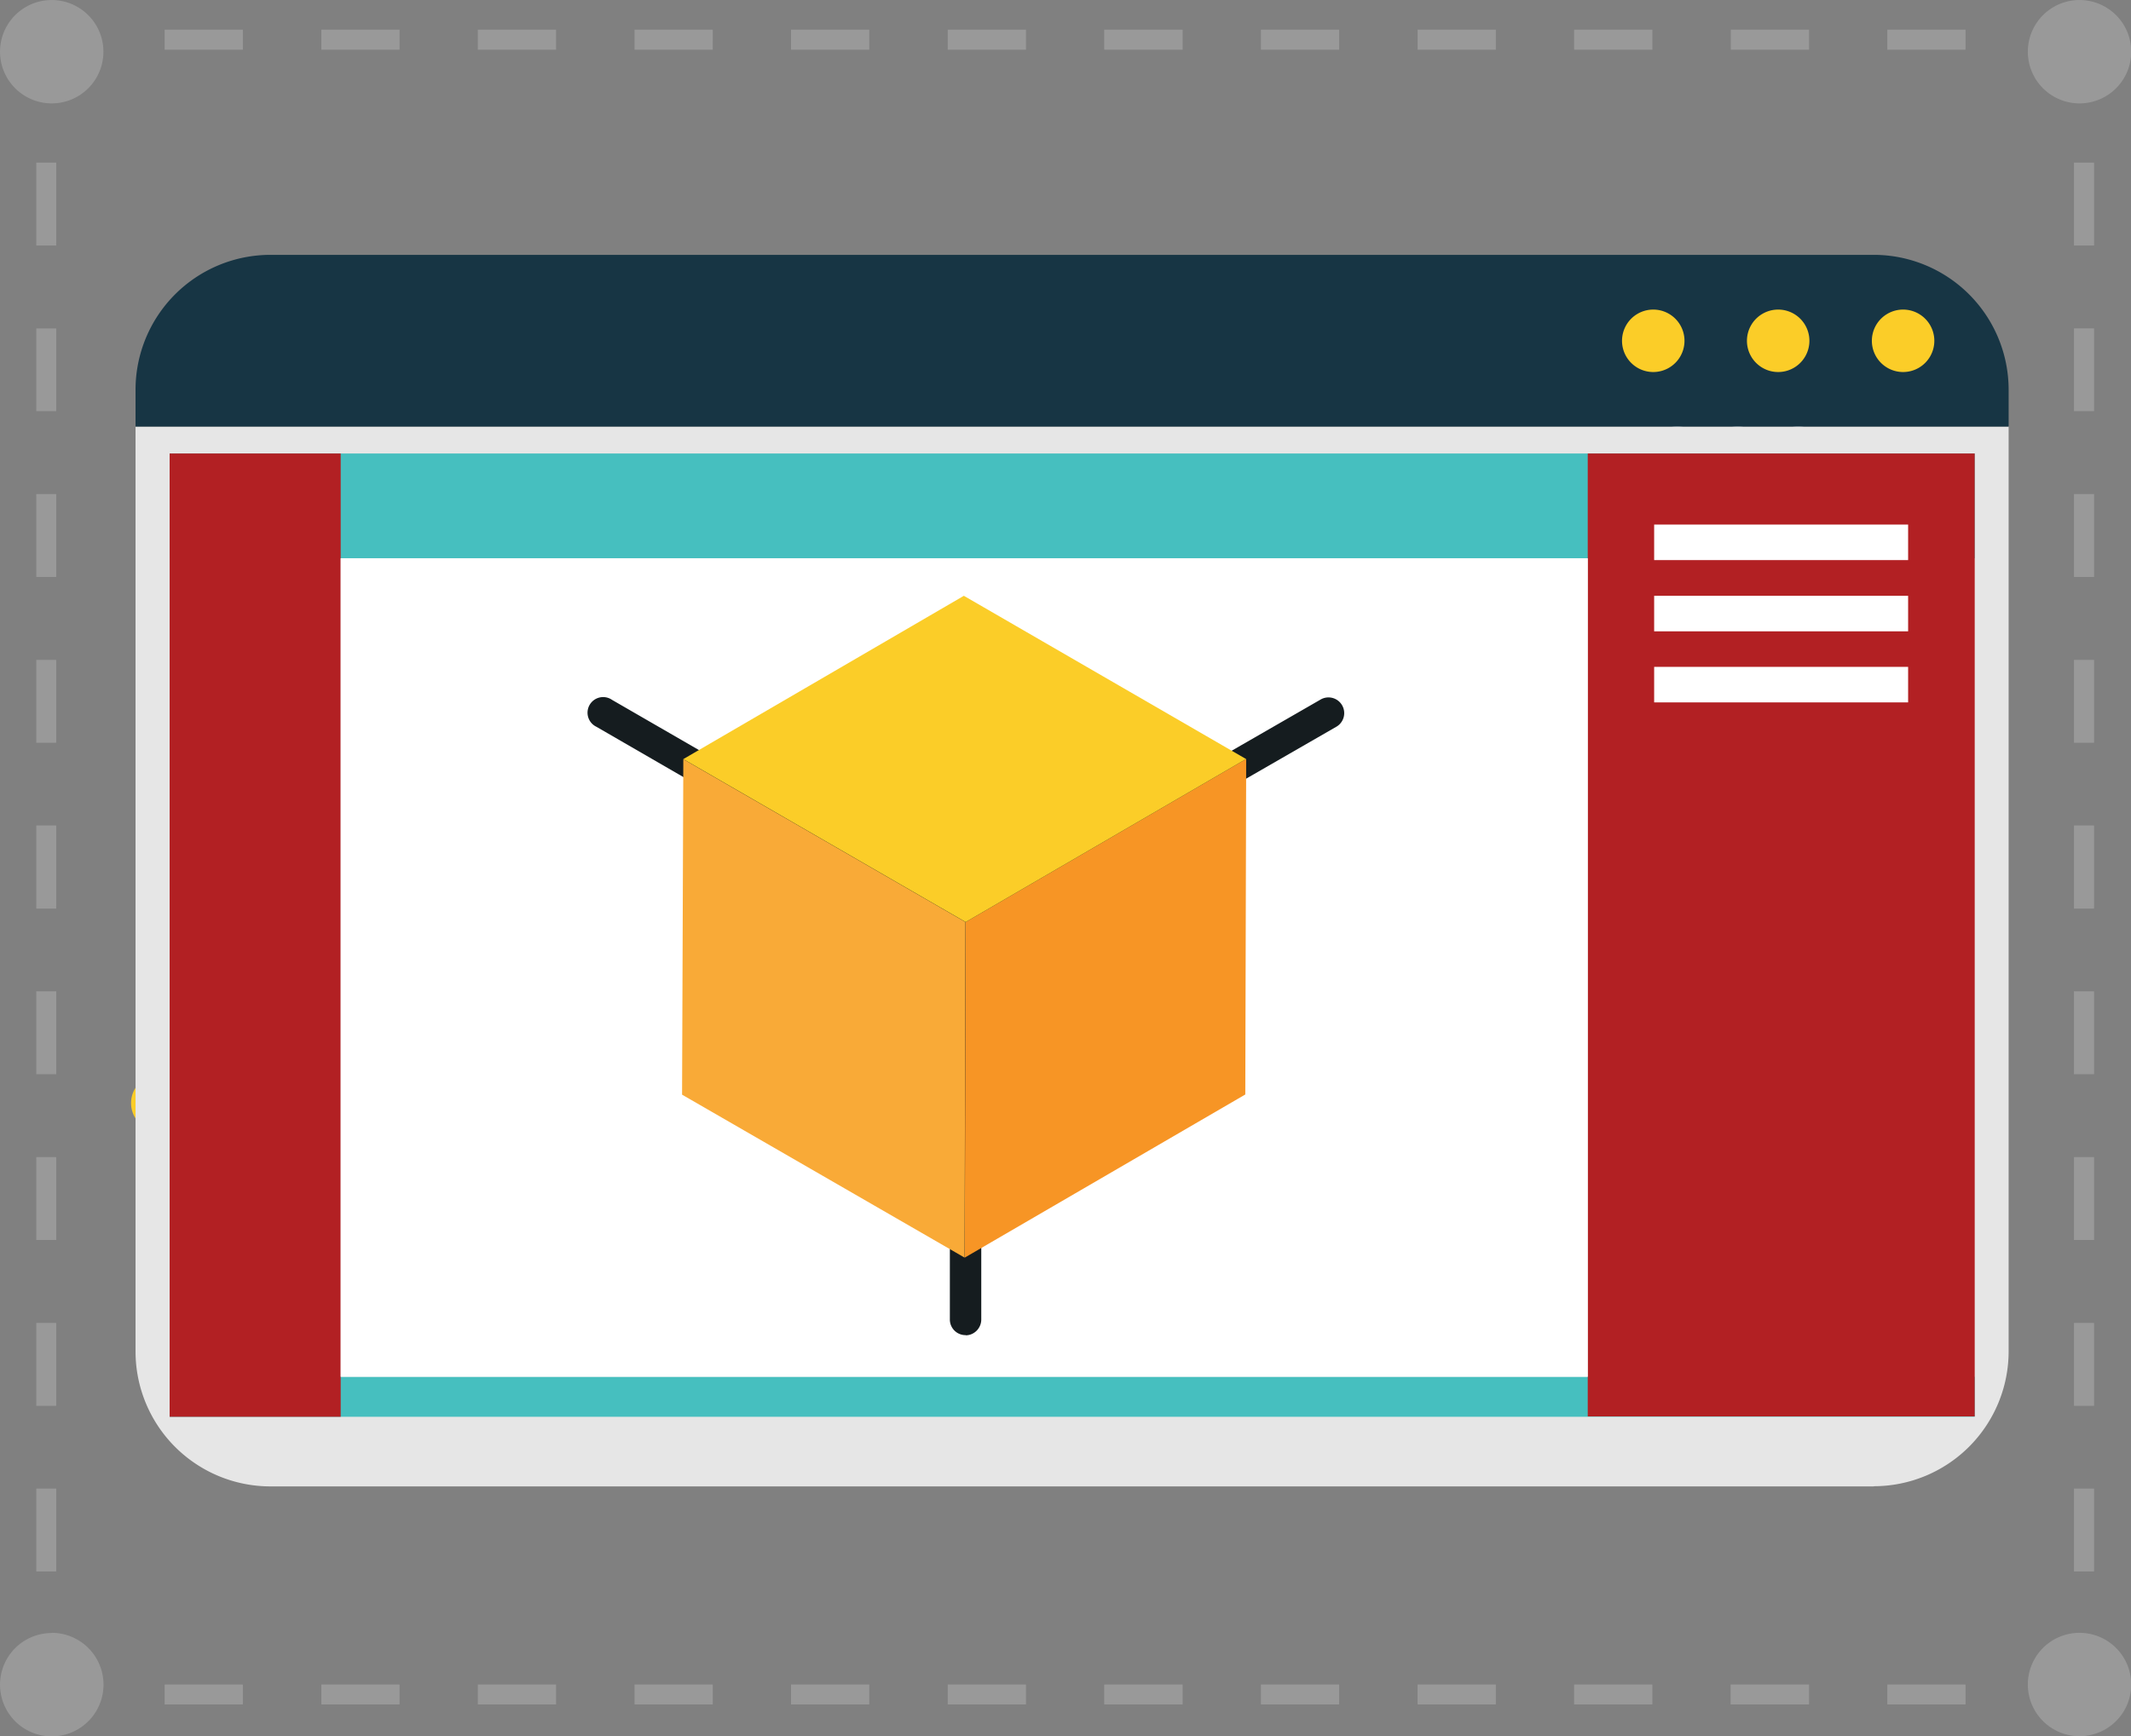
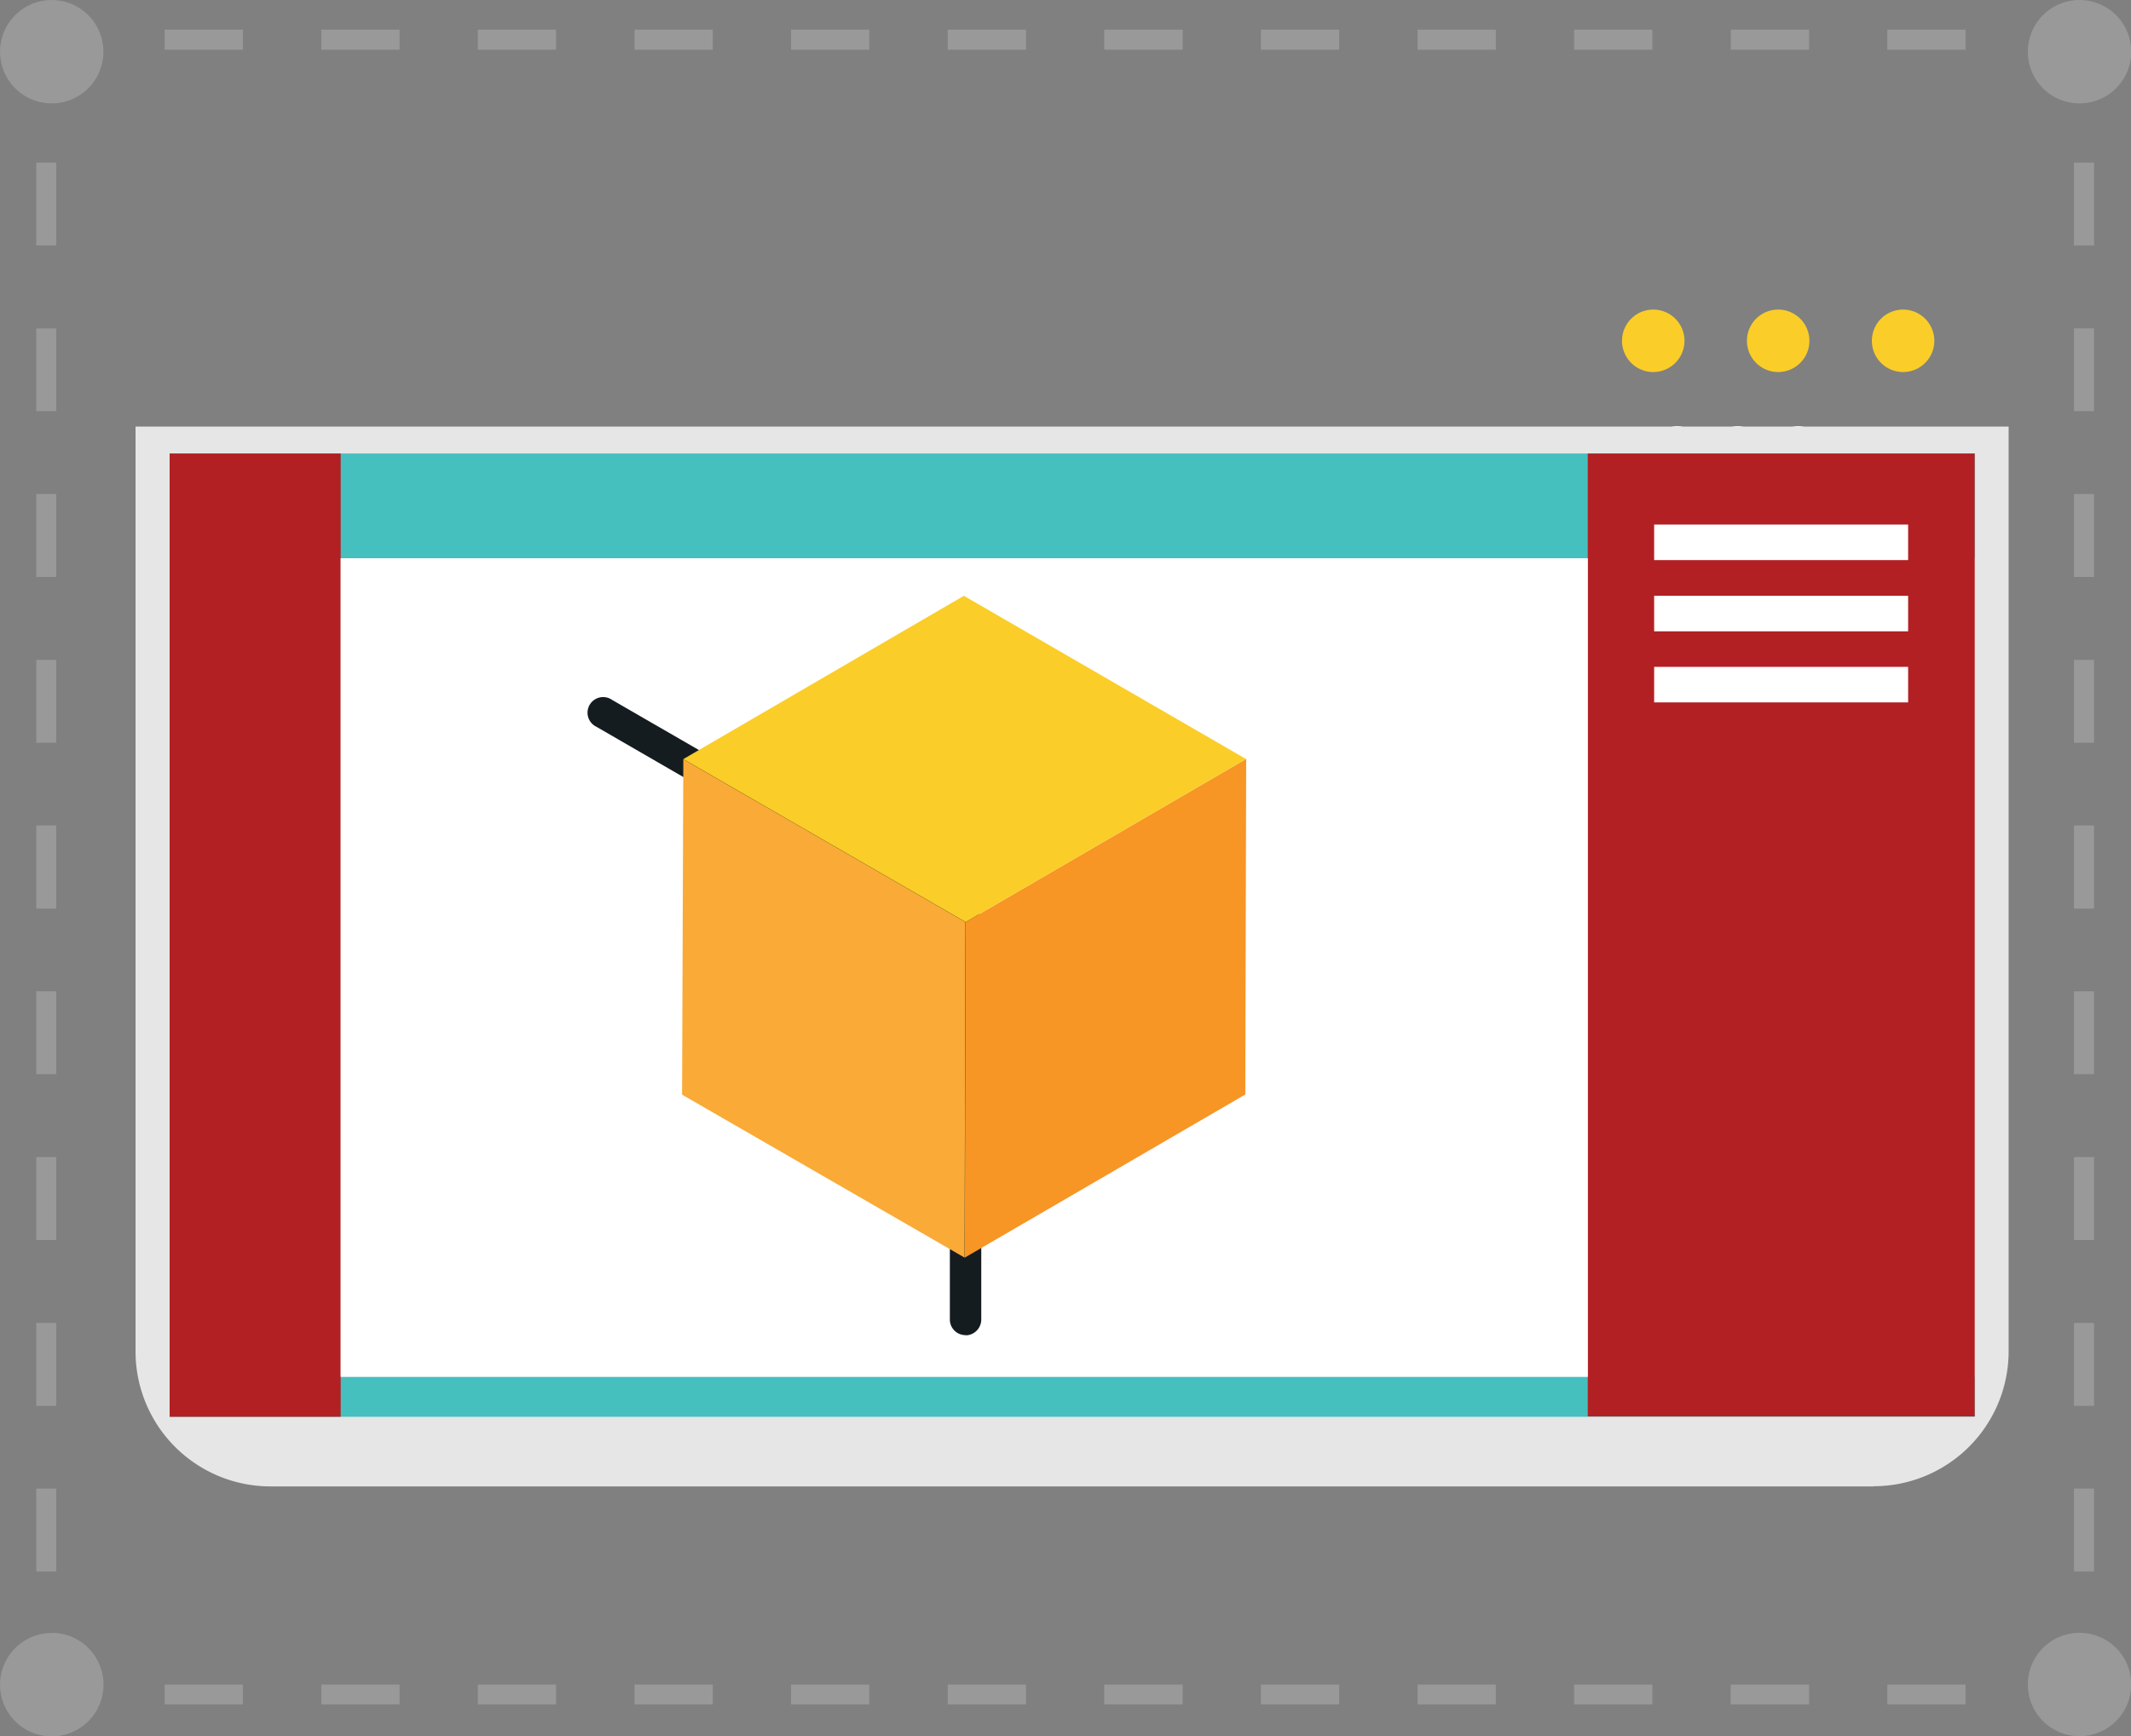
<svg xmlns="http://www.w3.org/2000/svg" xmlns:ns1="http://sodipodi.sourceforge.net/DTD/sodipodi-0.dtd" xmlns:ns2="http://www.inkscape.org/namespaces/inkscape" viewBox="0 0 400 325.956" role="img" alt="" version="1.1" id="svg38" ns1:docname="screenshots.svg" width="400" height="325.956" ns2:version="1.0.1 (3bc2e813f5, 2020-09-07)" ns2:export-filename="D:\cadasio\documents\Marketing\website\Blogs\misc images\screenshots.png" ns2:export-xdpi="483.81" ns2:export-ydpi="483.81">
  <rect x="0" y="0" width="400" height="325.956" fill="#808080" stroke="none" />
  <defs id="defs42" />
  <ns1:namedview pagecolor="#ffffff" bordercolor="#666666" borderopacity="1" objecttolerance="10" gridtolerance="10" guidetolerance="10" ns2:pageopacity="0" ns2:pageshadow="2" ns2:window-width="1920" ns2:window-height="1001" id="namedview40" showgrid="false" fit-margin-top="0" fit-margin-left="0" fit-margin-right="0" fit-margin-bottom="0" lock-margins="true" ns2:zoom="1.4779807" ns2:cx="254.54886" ns2:cy="198.3977" ns2:window-x="2551" ns2:window-y="-9" ns2:window-maximized="1" ns2:current-layer="svg38" ns2:document-rotation="0" />
  <g id="g887" transform="matrix(3.369,0,0,3.369,-67.374,-67.374)">
    <g fill="#999999" id="g4" transform="translate(20,20)">
      <path d="m 52.8,94.98 h 4.36 V 93.87 H 52.8 v 1.11 m -8.73,0 h 4.36 v -1.11 h -4.36 v 1.11 m 17.45,0 h 4.37 v -1.11 h -4.37 v 1.11 m 8.73,0 h 4.36 v -1.11 h -4.36 v 1.11 m -61.08,0 h 4.36 V 93.87 H 9.17 v 1.11 m 8.73,0 h 4.36 V 93.87 H 17.9 v 1.11 m 17.45,0 h 4.36 v -1.11 h -4.36 v 1.11 m -8.73,0 h 4.36 v -1.11 h -4.36 v 1.11 m 52.36,0 h 4.36 v -1.11 h -4.36 v 1.11 m 26.17,0 h 4.36 v -1.11 h -4.36 v 1.11 m -8.73,0 h 4.37 v -1.11 h -4.37 v 1.11 m -8.72,0 h 4.36 V 93.87 H 87.7 v 1.11 M 2.02,59.86 H 3.13 V 55.24 H 2.02 v 4.62 m 0,27.71 H 3.13 V 82.95 H 2.02 v 4.62 m 0,-46.18 H 3.13 V 36.77 H 2.02 v 4.62 m 0,36.95 H 3.13 V 73.72 H 2.02 v 4.62 m 0,-9.24 H 3.13 V 64.48 H 2.02 v 4.62 m 0,-18.47 H 3.13 V 46 H 2.02 v 4.62 m 0,-27.71 H 3.13 V 18.3 H 2.02 v 4.61 M 3.13,9.06 H 2.02 v 4.62 H 3.13 V 9.06 M 2.02,32.15 H 3.13 V 27.53 H 2.02 v 4.62 M 70.25,2.77 h 4.36 V 1.65 h -4.36 v 1.12 m -61.08,0 h 4.36 V 1.65 H 9.17 v 1.12 m 26.18,0 h 4.36 V 1.65 h -4.36 v 1.12 m 61.08,0 h 4.36 V 1.65 h -4.36 v 1.12 m -34.91,0 h 4.37 V 1.65 h -4.37 v 1.12 m 26.18,0 h 4.36 V 1.65 H 87.7 v 1.12 m -61.08,0 h 4.36 V 1.65 h -4.36 v 1.12 m 17.45,0 h 4.36 V 1.65 h -4.36 v 1.12 m 61.08,0 h 4.36 V 1.65 h -4.36 v 1.12 m -52.35,0 h 4.36 V 1.65 H 52.8 v 1.12 m 26.18,0 h 4.36 V 1.65 h -4.36 v 1.12 m -61.08,0 h 4.36 V 1.65 H 17.9 V 2.77 M 116.67,46 h -1.12 v 4.63 h 1.12 V 46 m 0,9.24 h -1.12 v 4.62 h 1.12 v -4.62 m 0,-18.47 h -1.12 v 4.62 h 1.12 v -4.62 m 0,36.95 h -1.12 v 4.62 h 1.12 v -4.62 m 0,-9.24 h -1.12 v 4.62 h 1.12 v -4.62 m -1.12,23.09 h 1.12 v -4.62 h -1.12 v 4.62 m 1.12,-60.04 h -1.12 v 4.62 h 1.12 v -4.62 m 0,-9.23 h -1.12 v 4.61 h 1.12 V 18.3 m 0,-9.24 h -1.12 v 4.62 h 1.12 V 9.06 m -0.81,81.93 a 2.88,2.88 0 1 0 0,5.76 2.88,2.88 0 0 0 0,-5.76 m 0,-85.23 a 2.88,2.88 0 1 0 0,-5.76 2.88,2.88 0 0 0 0,5.76 M 2.88,0 a 2.88,2.88 0 1 0 0,5.76 2.88,2.88 0 0 0 0,-5.76 m 0,91 a 2.88,2.88 0 1 0 0,5.76 2.885,2.885 0 0 0 0,-5.77" id="path2" />
    </g>
-     <path d="m 39.9,81.47 a 1.575,1.575 0 1 0 3.15,0 1.575,1.575 0 0 0 -3.15,0 m -6.3,0 a 1.58,1.58 0 1 0 3.15,0 1.58,1.58 0 0 0 -3.15,0 m -6.3,0 a 1.575,1.575 0 1 0 3.15,0 1.575,1.575 0 0 0 -3.15,0" fill="#fbcd28" id="path6" />
    <path d="m 110.96,90.82 v 7.87 l 9.76,-9.76 h -7.87 a 1.9,1.9 0 0 0 -1.89,1.89" fill="#e3e2e0" id="path8" />
    <path d="m 110.96,98.7 h 7.87 c 1.05,0 1.9,-0.85 1.9,-1.9 v -7.87 l -9.77,9.76" fill="#a5a5a4" id="path10" />
    <path d="m 121.3,44.87 a 1.12,1.12 0 1 1 -2.24,0 1.125,1.125 0 0 1 2.25,0 m -3.37,0 a 1.125,1.125 0 1 1 -2.25,0 1.125,1.125 0 0 1 2.25,0 m -3.37,0 a 1.125,1.125 0 1 1 -2.25,0 1.125,1.125 0 0 1 2.25,0" fill="#ffffff" id="path12" />
    <path d="M 124.4,102.83 H 35.07 A 7.52,7.52 0 0 1 27.55,95.31 V 43.77 H 131.91 V 95.3 a 7.52,7.52 0 0 1 -7.51,7.52" fill="#e6e6e6" id="path14" />
-     <path d="M 131.91,43.77 H 27.55 v -2.05 a 7.52,7.52 0 0 1 7.52,-7.52 h 89.33 a 7.52,7.52 0 0 1 7.51,7.52 v 2.05" fill="#173544" id="path16" />
    <path d="m 124.29,38.99 a 1.74,1.74 0 1 0 3.48,0 1.74,1.74 0 0 0 -3.48,0 m -6.96,0 a 1.74,1.74 0 1 0 3.48,0 1.74,1.74 0 0 0 -3.48,0 m -6.96,0 a 1.74,1.74 0 1 0 3.48,0 1.74,1.74 0 0 0 -3.48,0" fill="#fbcd28" id="path18" />
    <path d="M 29.45,51.11 H 130.02 V 45.27 H 29.45 v 5.84 m 0,47.84 H 130.02 V 96.72 H 29.45 v 2.23" fill="#46bfbf" id="path20" />
    <path d="m 108.46,98.93 h 21.56 V 45.27 h -21.56 v 53.66 m -79.01,0.02 h 9.53 V 45.27 h -9.53 v 53.68" fill="#b22023" id="path22" />
    <path d="m 126.31,51.21 h -14.15 v -1.98 h 14.15 v 1.98 m 0,3.97 H 112.16 V 53.2 h 14.15 v 1.98 m 0,3.96 h -14.15 v -1.98 h 14.15 v 1.98 M 108.46,96.72 H 38.98 V 51.11 h 69.48 v 45.61" fill="#ffffff" id="path24" />
-     <path d="m 73.8,72.25 a 0.88,0.88 0 0 1 -0.44,-1.63 l 20.2,-11.63 a 0.876,0.876 0 1 1 0.87,1.52 l -20.2,11.63 a 0.88,0.88 0 0 1 -0.43,0.11" fill="#151c1f" id="path26" />
    <path d="M 73.8,94.4 A 0.87,0.87 0 0 1 72.92,93.53 V 71.38 a 0.875,0.875 0 1 1 1.75,0 v 22.15 c 0,0.48 -0.39,0.88 -0.87,0.88" fill="#151c1f" id="path28" />
    <path d="M 73.8,72.25 A 0.87,0.87 0 0 1 73.36,72.14 L 53.23,60.5 A 0.87,0.87 0 1 1 54.1,59 l 20.13,11.63 a 0.88,0.88 0 0 1 -0.43,1.63" fill="#151c1f" id="path30" />
    <path d="m 73.8,71.38 -0.05,18.7 15.63,-9.09 0.05,-18.7 -15.63,9.09" fill="#f79525" id="path32" />
    <path d="M 58.07,62.3 58,81 73.74,90.08 73.79,71.38 58.06,62.3" fill="#f9aa37" id="path34" />
    <path d="M 89.43,62.3 73.7,53.2 58.07,62.3 73.8,71.38 89.43,62.29" fill="#fbcd28" id="path36" />
  </g>
</svg>